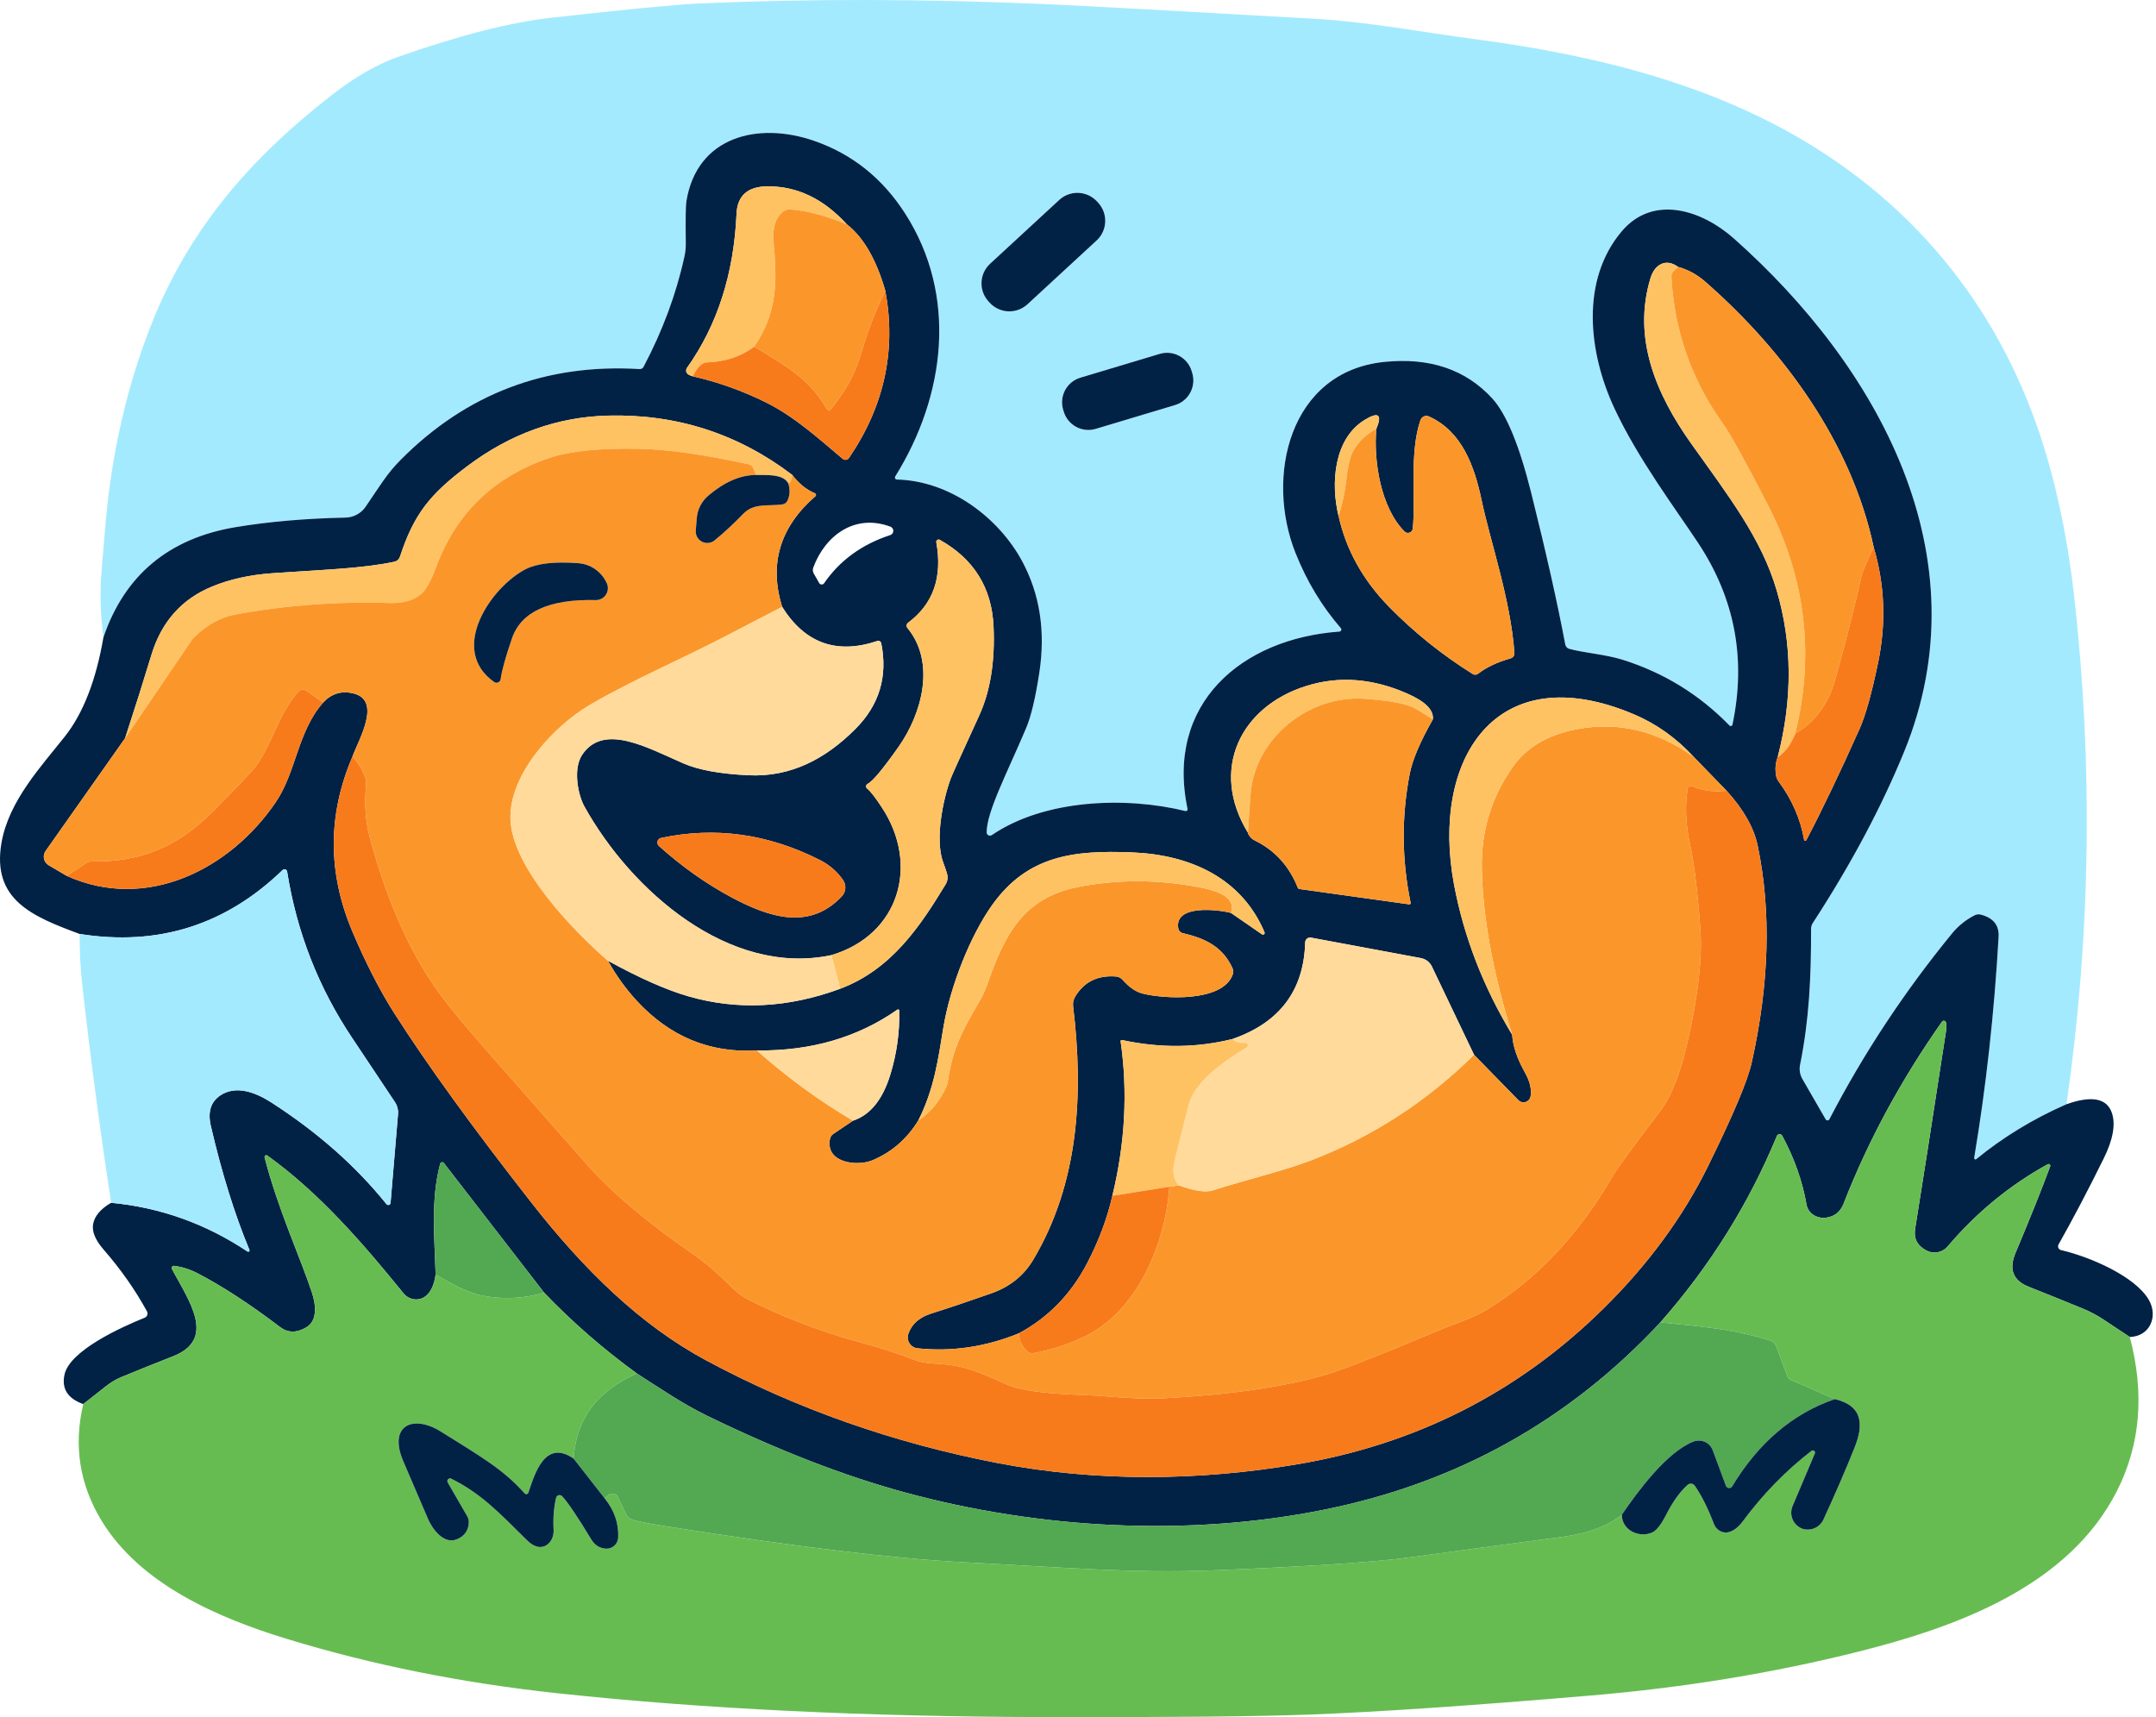
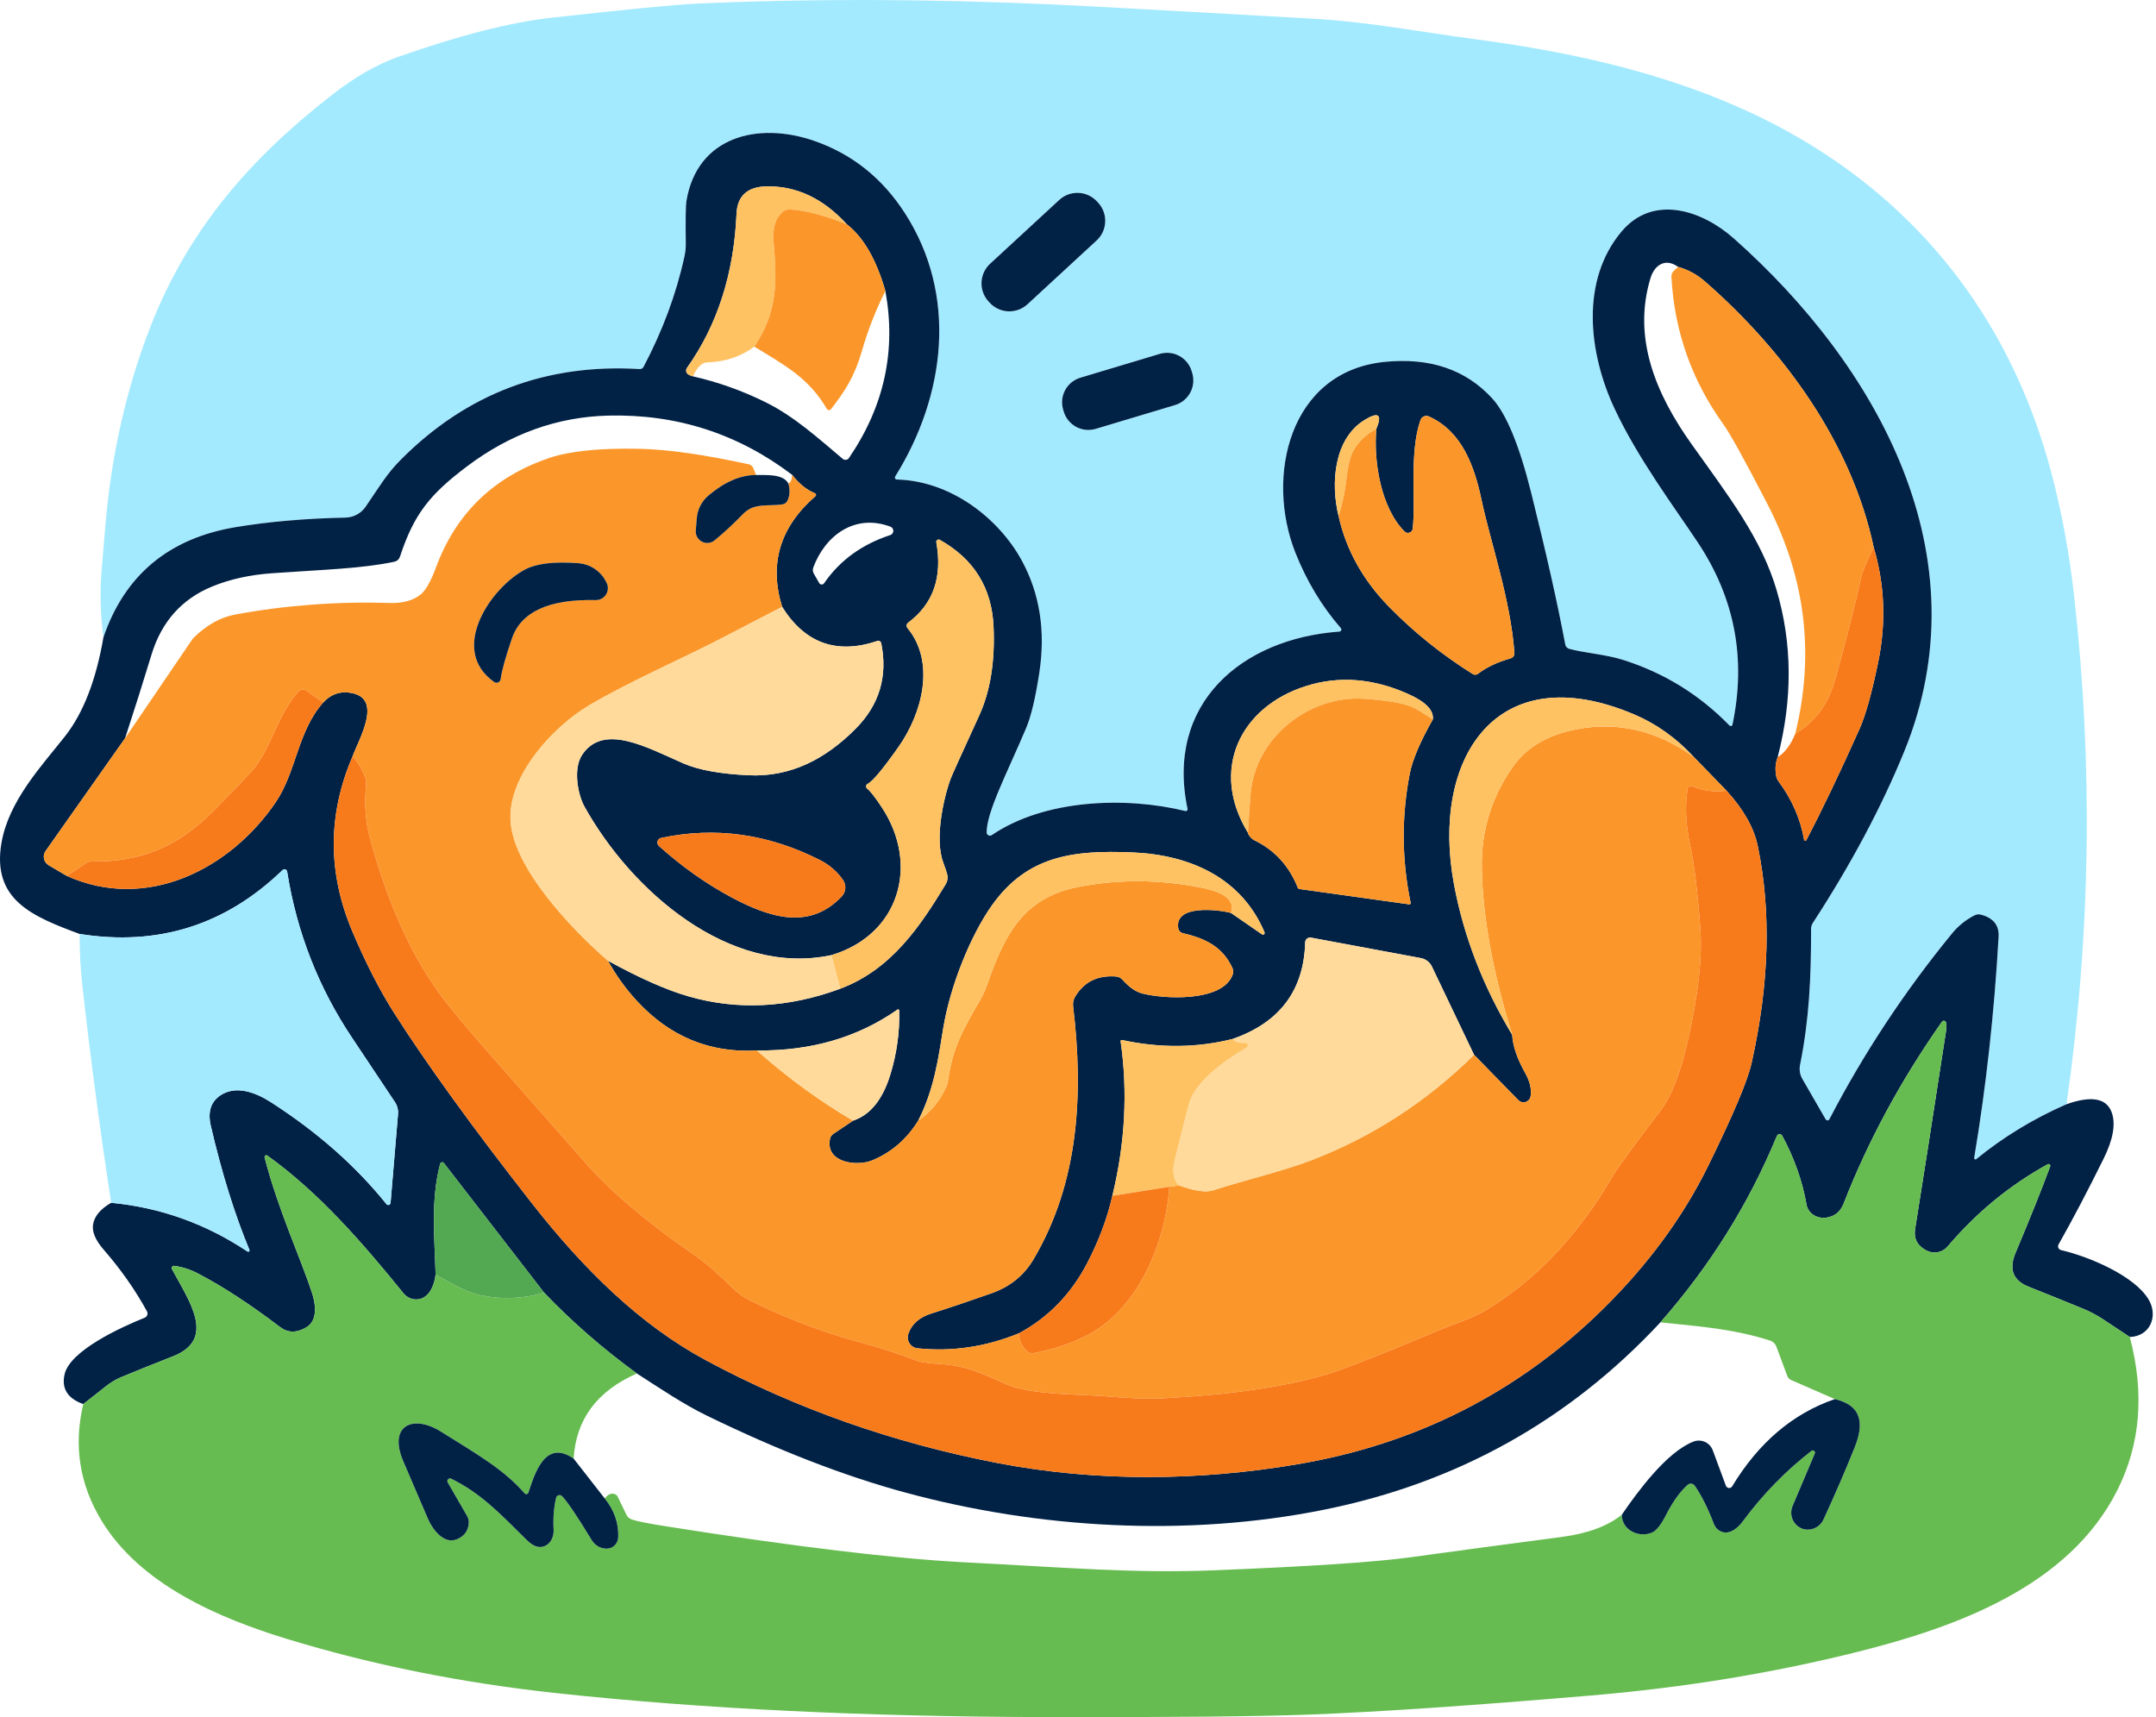
<svg xmlns="http://www.w3.org/2000/svg" width="339" height="270" viewBox="0 0 339 270" fill="none">
  <path d="M324.931 173.625C319.709 175.916 314.983 178.792 310.752 182.252C310.719 182.282 310.678 182.3 310.635 182.305C310.591 182.309 310.548 182.3 310.51 182.278C310.472 182.256 310.442 182.223 310.424 182.183C310.406 182.143 310.402 182.099 310.411 182.056C312.289 170.842 313.569 159.259 314.25 147.309C314.353 145.499 313.431 144.337 311.484 143.821C311.146 143.727 310.785 143.764 310.473 143.924C309.09 144.632 307.91 145.582 306.933 146.772C299.427 155.943 292.998 165.682 287.645 175.988C287.619 176.041 287.578 176.086 287.528 176.118C287.478 176.149 287.42 176.166 287.359 176.167C287.299 176.168 287.239 176.153 287.186 176.124C287.133 176.094 287.088 176.051 287.057 175.998L283.393 169.651C283.008 168.98 282.879 168.195 283.032 167.443C284.467 160.312 284.776 153.759 284.766 146.07C284.759 145.734 284.856 145.403 285.045 145.121C291.044 135.902 295.829 126.927 299.4 118.196C311.99 87.422 295.22 57.556 272.609 37.484C267.635 33.067 259.936 30.476 254.952 36.421C248.502 44.109 249.74 55.409 253.837 64.192C257.532 72.128 263.548 80.136 266.985 85.337C272.778 94.068 274.584 103.607 272.403 113.955C272.393 114.002 272.37 114.046 272.337 114.082C272.304 114.118 272.262 114.144 272.216 114.158C272.169 114.172 272.12 114.173 272.073 114.16C272.026 114.148 271.983 114.123 271.948 114.089C267.201 109.211 261.584 105.757 255.096 103.728C252.464 102.902 248.976 102.644 246.747 102.025C246.589 101.981 246.446 101.895 246.335 101.774C246.224 101.654 246.148 101.505 246.118 101.344C244.886 94.808 243.094 86.834 240.741 77.422C238.883 69.992 236.847 65.066 234.632 62.644C230.462 58.096 224.81 56.183 217.676 56.906C202.722 58.423 198.914 74.935 203.703 86.958C205.471 91.402 207.844 95.337 210.823 98.764C210.864 98.81 210.891 98.867 210.901 98.928C210.911 98.988 210.903 99.051 210.88 99.108C210.856 99.165 210.817 99.214 210.767 99.25C210.717 99.285 210.658 99.307 210.596 99.311C195.189 100.415 183.228 110.652 186.726 127.195C186.736 127.242 186.735 127.29 186.721 127.335C186.707 127.381 186.682 127.422 186.648 127.455C186.614 127.488 186.572 127.512 186.526 127.525C186.48 127.537 186.432 127.537 186.386 127.525C176.994 125.224 164.249 125.657 155.942 131.313C155.864 131.365 155.774 131.395 155.681 131.401C155.588 131.406 155.495 131.385 155.413 131.342C155.33 131.299 155.261 131.234 155.212 131.154C155.164 131.074 155.138 130.983 155.137 130.89C155.137 127.629 158.367 121.519 161.349 114.471C162.127 112.627 162.818 109.717 163.424 105.74C164.408 99.245 163.503 93.408 160.71 88.227C157.015 81.395 149.409 75.606 141.019 75.399C140.964 75.398 140.91 75.383 140.863 75.355C140.816 75.326 140.777 75.286 140.751 75.237C140.725 75.189 140.712 75.135 140.714 75.08C140.715 75.025 140.732 74.971 140.761 74.924C148.697 62.169 150.596 46.441 142.299 33.541C138.735 28.003 133.964 24.202 127.985 22.138C119.213 19.104 109.584 21.426 107.923 31.653C107.813 32.327 107.782 34.518 107.83 38.227C107.844 38.94 107.771 39.654 107.613 40.353C106.327 46.235 104.184 52.014 101.184 57.69C101.126 57.8 101.037 57.892 100.927 57.952C100.817 58.012 100.691 58.04 100.565 58.031C85.883 57.143 73.379 61.883 63.052 72.252C60.802 74.501 59.698 76.462 57.479 79.692C57.127 80.201 56.66 80.619 56.117 80.913C55.574 81.207 54.969 81.369 54.352 81.385C48.022 81.522 42.267 82.021 37.087 82.881C26.553 84.636 19.611 90.415 16.261 100.219C15.862 97.267 15.731 94.254 15.869 91.178C15.91 90.374 16.158 87.364 16.612 82.148C17.575 71.237 19.907 61.013 23.609 51.477C29.574 36.121 39.347 24.904 52.247 14.883C55.831 12.097 59.257 10.125 62.525 8.97C72.15 5.571 80.231 3.507 86.767 2.778C98.546 1.464 106.155 0.727 109.595 0.569C127.091 -0.229 145.704 -0.188 165.436 0.693C170.17 0.906 183.93 1.66 206.716 2.953C215.147 3.438 223.424 5.038 232.382 6.224C251.278 8.732 269.998 13.428 285.839 23.48C304.704 35.461 316.871 52.995 322.516 74.223C324.147 80.353 325.344 86.789 326.108 93.531C329.135 120.301 328.743 146.999 324.931 173.625ZM172.487 31.675C171.732 30.857 170.682 30.372 169.569 30.327C168.456 30.282 167.37 30.682 166.552 31.437L155.676 41.473C154.857 42.229 154.372 43.278 154.327 44.391C154.283 45.504 154.682 46.59 155.438 47.408L155.619 47.606C156.375 48.424 157.425 48.909 158.538 48.954C159.651 48.999 160.736 48.599 161.555 47.844L172.431 37.808C173.249 37.053 173.734 36.003 173.779 34.89C173.824 33.777 173.424 32.691 172.669 31.873L172.487 31.675ZM187.369 58.35C187.217 57.843 186.966 57.37 186.631 56.96C186.296 56.549 185.884 56.208 185.417 55.957C184.951 55.706 184.439 55.549 183.912 55.496C183.385 55.442 182.852 55.493 182.345 55.645L169.87 59.388C169.363 59.54 168.89 59.791 168.479 60.126C168.069 60.461 167.728 60.873 167.477 61.34C167.226 61.806 167.069 62.318 167.015 62.845C166.962 63.372 167.013 63.905 167.165 64.412L167.26 64.728C167.412 65.236 167.663 65.709 167.998 66.119C168.333 66.53 168.745 66.871 169.212 67.122C169.678 67.373 170.19 67.53 170.717 67.583C171.244 67.637 171.777 67.586 172.284 67.434L184.759 63.691C185.266 63.539 185.739 63.288 186.149 62.953C186.56 62.618 186.901 62.206 187.152 61.739C187.403 61.273 187.56 60.761 187.614 60.234C187.667 59.707 187.616 59.174 187.464 58.667L187.369 58.35Z" fill="#A4EAFE" />
  <path d="M324.931 173.625C328.901 172.228 331.278 172.685 332.063 174.997C332.675 176.807 332.241 179.204 330.762 182.19C328.292 187.192 325.932 191.685 323.683 195.668C323.635 195.751 323.608 195.843 323.602 195.938C323.597 196.034 323.614 196.129 323.652 196.216C323.69 196.303 323.749 196.38 323.822 196.441C323.895 196.502 323.982 196.545 324.075 196.566C328.492 197.588 335.644 200.611 337.852 204.357C339.359 206.906 338.12 210.116 334.88 210.23L330.773 207.505C329.736 206.819 328.634 206.235 327.481 205.761C324.777 204.646 321.949 203.504 318.997 202.335C316.521 201.358 315.826 199.579 316.913 196.999C319.176 191.626 320.993 187.092 322.362 183.398C322.382 183.346 322.385 183.29 322.372 183.236C322.358 183.183 322.329 183.134 322.287 183.098C322.245 183.062 322.193 183.04 322.138 183.034C322.083 183.029 322.028 183.04 321.98 183.067C316.022 186.342 310.776 190.649 306.242 195.988C305.842 196.462 305.292 196.784 304.684 196.9C304.075 197.017 303.445 196.92 302.898 196.628C301.474 195.878 300.883 194.75 301.123 193.243C302.169 186.776 303.782 176.449 305.963 162.262C306.067 161.574 306.07 161.072 305.974 160.756C305.955 160.691 305.918 160.634 305.867 160.59C305.817 160.547 305.755 160.518 305.689 160.508C305.622 160.499 305.555 160.508 305.494 160.535C305.433 160.563 305.381 160.607 305.344 160.663C298.884 169.854 293.731 179.383 289.885 189.249C289.383 190.549 288.461 191.289 287.119 191.468C286.407 191.559 285.691 191.399 285.12 191.021C284.549 190.642 284.168 190.074 284.054 189.435C283.407 185.726 282.131 182.108 280.225 178.578C280.184 178.501 280.121 178.438 280.045 178.395C279.969 178.352 279.882 178.332 279.794 178.336C279.707 178.34 279.623 178.369 279.551 178.419C279.479 178.47 279.423 178.539 279.389 178.619C274.973 189.297 268.867 199.067 261.072 207.928C246.706 223.353 229.083 233.171 208.202 237.381C186.675 241.726 163.3 240.364 142.392 234.698C132.746 232.084 122.323 228.045 111.122 222.583C107.49 220.818 103.713 218.269 100.142 215.967C94.817 212.094 89.956 207.859 85.56 203.264L69.791 182.871C69.753 182.823 69.703 182.787 69.646 182.765C69.589 182.744 69.527 182.739 69.467 182.751C69.407 182.762 69.352 182.79 69.307 182.832C69.262 182.873 69.23 182.926 69.213 182.985C67.696 188.671 68.336 194.657 68.491 200.426C68.284 202.008 67.761 203.136 66.922 203.81C66.416 204.211 65.765 204.387 65.112 204.3C64.459 204.213 63.855 203.87 63.434 203.346C57.19 195.658 50.317 187.639 42.03 181.695C41.983 181.664 41.928 181.648 41.873 181.649C41.817 181.65 41.763 181.668 41.717 181.701C41.671 181.733 41.636 181.778 41.617 181.83C41.597 181.883 41.594 181.94 41.607 181.994C43.702 190.147 47.273 197.856 49.037 203.212C49.615 204.956 50.038 207.608 48.16 208.712C46.633 209.614 45.257 209.597 44.032 208.661C39.299 205.063 34.982 202.249 31.081 200.219C29.884 199.6 28.655 199.208 27.396 199.043C27.333 199.034 27.268 199.043 27.21 199.068C27.151 199.093 27.1 199.134 27.063 199.186C27.026 199.238 27.003 199.3 26.999 199.363C26.994 199.427 27.006 199.491 27.035 199.548C29.729 204.574 34.094 210.57 27.18 213.274C24.476 214.333 21.789 215.414 19.12 216.514C18.257 216.877 17.448 217.353 16.715 217.928L13.093 220.777C10.644 219.903 9.66 218.358 10.142 216.143C10.957 212.355 19.089 208.671 22.753 207.195C22.845 207.158 22.929 207.1 22.998 207.027C23.067 206.954 23.12 206.867 23.153 206.772C23.186 206.676 23.199 206.574 23.191 206.473C23.182 206.372 23.152 206.273 23.103 206.184C21.259 202.813 18.986 199.576 16.282 196.473C14.982 194.973 14.435 193.642 14.641 192.479C14.875 191.199 15.821 190.081 17.479 189.125C25.212 189.861 32.36 192.417 38.924 196.793C38.96 196.815 39.003 196.824 39.045 196.821C39.087 196.818 39.128 196.801 39.161 196.774C39.193 196.747 39.217 196.711 39.228 196.67C39.239 196.629 39.238 196.585 39.223 196.545C36.891 190.938 34.865 184.43 33.145 177.02C32.642 174.846 33.141 173.253 34.641 172.242C37.108 170.591 40.193 171.767 42.608 173.315C49.894 178 55.948 183.343 60.771 189.342C60.817 189.398 60.878 189.439 60.946 189.459C61.015 189.48 61.088 189.48 61.157 189.459C61.226 189.438 61.287 189.397 61.332 189.341C61.377 189.285 61.405 189.217 61.411 189.146L62.588 175.142C62.641 174.5 62.474 173.856 62.113 173.315C57.992 167.13 55.763 163.786 55.425 163.284C50.087 155.324 46.66 146.576 45.147 137.04C45.135 136.964 45.102 136.892 45.052 136.833C45.002 136.774 44.936 136.73 44.863 136.706C44.789 136.681 44.711 136.677 44.635 136.694C44.56 136.712 44.49 136.749 44.435 136.803C35.484 145.465 24.847 148.815 12.525 146.855C5.126 144.109 -1.293 141.519 0.224 132.572C1.359 125.926 6.529 120.456 10.224 115.771C13.093 112.131 15.105 106.947 16.261 100.219C19.612 90.415 26.554 84.635 37.087 82.881C42.267 82.021 48.023 81.522 54.352 81.385C54.969 81.369 55.574 81.207 56.117 80.913C56.661 80.619 57.127 80.201 57.479 79.692C59.698 76.462 60.802 74.501 63.052 72.251C73.379 61.883 85.883 57.143 100.565 58.031C100.691 58.04 100.817 58.012 100.927 57.952C101.037 57.891 101.126 57.8 101.184 57.69C104.184 52.014 106.327 46.235 107.614 40.352C107.771 39.653 107.844 38.94 107.83 38.227C107.782 34.518 107.813 32.327 107.923 31.653C109.585 21.426 119.213 19.104 127.985 22.138C133.964 24.202 138.735 28.003 142.299 33.541C150.596 46.441 148.697 62.169 140.761 74.924C140.732 74.971 140.716 75.025 140.714 75.079C140.712 75.135 140.725 75.189 140.751 75.237C140.777 75.286 140.816 75.326 140.863 75.355C140.91 75.383 140.964 75.398 141.019 75.399C149.409 75.606 157.015 81.395 160.71 88.227C163.503 93.407 164.408 99.245 163.424 105.74C162.819 109.716 162.127 112.627 161.35 114.471C158.367 121.519 155.137 127.628 155.137 130.89C155.138 130.983 155.164 131.074 155.212 131.154C155.261 131.234 155.33 131.299 155.413 131.342C155.496 131.385 155.588 131.406 155.682 131.4C155.775 131.395 155.865 131.365 155.942 131.313C164.25 125.657 176.995 125.224 186.386 127.525C186.432 127.537 186.48 127.537 186.526 127.524C186.572 127.512 186.614 127.488 186.648 127.455C186.683 127.422 186.708 127.381 186.721 127.335C186.735 127.29 186.737 127.241 186.726 127.195C183.228 110.652 195.189 100.415 210.597 99.311C210.658 99.306 210.717 99.285 210.767 99.249C210.817 99.214 210.856 99.165 210.88 99.108C210.904 99.051 210.911 98.988 210.901 98.927C210.891 98.867 210.864 98.81 210.824 98.763C207.845 95.337 205.471 91.402 203.703 86.957C198.914 74.935 202.722 58.423 217.676 56.906C224.811 56.183 230.462 58.096 234.632 62.644C236.847 65.065 238.884 69.992 240.741 77.422C243.094 86.834 244.886 94.808 246.118 101.344C246.149 101.505 246.224 101.654 246.335 101.774C246.447 101.894 246.589 101.981 246.747 102.025C248.977 102.644 252.465 102.902 255.096 103.727C261.584 105.757 267.202 109.211 271.949 114.089C271.983 114.123 272.026 114.148 272.073 114.16C272.12 114.172 272.169 114.172 272.216 114.158C272.263 114.144 272.305 114.118 272.338 114.082C272.371 114.046 272.393 114.002 272.403 113.955C274.584 103.607 272.778 94.068 266.985 85.337C263.548 80.136 257.532 72.128 253.837 64.192C249.74 55.409 248.502 44.109 254.952 36.421C259.936 30.476 267.635 33.067 272.609 37.484C295.22 57.556 311.99 87.422 299.4 118.196C295.829 126.927 291.044 135.902 285.045 145.121C284.857 145.403 284.759 145.734 284.766 146.07C284.776 153.759 284.467 160.312 283.032 167.443C282.88 168.195 283.008 168.98 283.394 169.651L287.057 175.998C287.089 176.05 287.133 176.094 287.186 176.123C287.24 176.153 287.3 176.168 287.36 176.167C287.42 176.166 287.478 176.149 287.528 176.117C287.579 176.086 287.619 176.041 287.645 175.988C292.998 165.682 299.427 155.943 306.933 146.772C307.91 145.582 309.09 144.632 310.473 143.924C310.786 143.764 311.146 143.727 311.485 143.821C313.432 144.337 314.354 145.499 314.25 147.309C313.569 159.259 312.29 170.842 310.411 182.056C310.402 182.099 310.407 182.143 310.424 182.183C310.442 182.223 310.472 182.256 310.51 182.278C310.548 182.3 310.592 182.309 310.635 182.304C310.679 182.3 310.719 182.281 310.752 182.252C314.983 178.791 319.71 175.916 324.931 173.625ZM108.945 59.176C112.887 60.071 116.702 61.429 120.39 63.252C124.9 65.482 128.677 68.928 132.505 72.148C132.578 72.209 132.662 72.253 132.752 72.279C132.842 72.305 132.936 72.312 133.029 72.299C133.121 72.287 133.21 72.255 133.288 72.206C133.367 72.156 133.434 72.091 133.486 72.014C139.031 63.896 140.94 55.141 139.213 45.75C137.782 40.789 135.76 37.294 133.145 35.265C129.485 31.254 125.33 29.265 120.679 29.3C117.562 29.32 115.938 30.758 115.808 33.614C115.388 43.06 112.791 51.137 108.016 57.845C107.961 57.923 107.921 58.011 107.9 58.104C107.879 58.197 107.877 58.293 107.893 58.387C107.909 58.481 107.944 58.571 107.995 58.652C108.047 58.732 108.113 58.802 108.191 58.856C108.384 58.987 108.635 59.094 108.945 59.176ZM279.513 119.063C279.169 119.944 279.087 120.907 279.266 121.953C279.32 122.285 279.454 122.6 279.658 122.871C281.763 125.719 283.101 128.784 283.672 132.066C283.681 132.102 283.7 132.135 283.727 132.16C283.754 132.185 283.789 132.201 283.825 132.207C283.862 132.212 283.899 132.207 283.933 132.191C283.966 132.175 283.994 132.15 284.013 132.118C286.517 127.343 289.307 121.512 292.382 114.625C293.325 112.52 294.298 109.046 295.303 104.202C296.589 97.983 296.359 91.935 294.611 86.06C291.144 69.672 280.525 55.131 268.089 44.264C266.816 43.156 265.402 42.389 263.848 41.962C261.907 40.538 260.163 41.622 259.524 43.706C256.634 53.18 260.401 61.993 265.932 69.775C271.887 78.134 276.944 84.656 279.348 92.799C281.818 101.178 281.873 109.933 279.513 119.063ZM19.667 116.08L7.169 133.81C7.045 133.985 6.958 134.184 6.914 134.395C6.871 134.605 6.872 134.823 6.918 135.033C6.964 135.244 7.053 135.443 7.179 135.618C7.306 135.793 7.468 135.94 7.654 136.05L10.492 137.721C23 143.356 36.148 136.762 43.382 126.101C46.602 121.333 46.798 114.987 50.823 110.456C52.109 109.073 53.664 108.592 55.487 109.011C60.142 110.074 56.365 116.328 55.436 118.929C51.507 128.065 51.501 137.254 55.415 146.493C57.541 151.495 59.732 155.768 61.989 159.311C67.128 167.367 74.318 177.298 83.558 189.105C91.793 199.631 100.668 208.331 111.029 213.903C125.168 221.499 140.435 226.879 156.83 230.044C172.578 233.078 188.718 232.82 203.878 230.261C222.612 227.11 238.646 218.988 251.98 205.895C259.087 198.912 264.625 191.382 268.595 183.305C272.523 175.317 274.801 169.913 275.427 167.092C278.199 154.701 278.519 143.349 276.386 133.036C275.795 130.174 274.157 127.271 271.474 124.326L266.314 119.011C263.555 116.032 260.425 113.803 256.923 112.324C235.076 103.077 224.941 119.507 228.626 139.094C230.174 147.316 233.221 155.186 237.769 162.706C237.865 164.467 238.55 166.476 239.823 168.733C240.552 170.033 240.834 171.244 240.669 172.366C240.636 172.573 240.546 172.767 240.41 172.927C240.273 173.086 240.095 173.205 239.895 173.269C239.695 173.333 239.481 173.34 239.277 173.29C239.073 173.24 238.887 173.134 238.739 172.985L231.773 165.854L225.148 151.984C224.985 151.642 224.743 151.343 224.444 151.111C224.145 150.88 223.795 150.723 223.424 150.652L206.138 147.433C206.028 147.411 205.914 147.415 205.805 147.442C205.696 147.47 205.594 147.52 205.507 147.591C205.419 147.662 205.348 147.751 205.299 147.852C205.249 147.953 205.222 148.063 205.22 148.176C205.02 155.723 201.216 160.787 193.806 163.367C188.213 164.77 182.416 164.825 176.417 163.532C176.389 163.525 176.359 163.524 176.331 163.531C176.303 163.538 176.277 163.552 176.256 163.572C176.234 163.591 176.218 163.615 176.208 163.643C176.199 163.67 176.196 163.699 176.2 163.728C177.342 171.66 176.909 179.762 174.9 188.031C174.102 191.547 172.788 195.066 170.958 198.589C168.412 203.48 164.827 207.168 160.204 209.652C154.975 211.784 149.664 212.569 144.27 212.005C144.012 211.977 143.763 211.892 143.543 211.755C143.322 211.617 143.136 211.432 142.997 211.213C142.858 210.994 142.77 210.746 142.741 210.488C142.711 210.23 142.74 209.969 142.825 209.724C143.355 208.19 144.559 207.127 146.437 206.535C149.127 205.689 152.278 204.629 155.89 203.356C158.787 202.331 160.975 200.577 162.454 198.093C169.616 186.081 170.411 172.118 168.728 158.207C168.668 157.691 168.781 157.169 169.048 156.72C170.445 154.381 172.585 153.322 175.467 153.542C175.663 153.555 175.854 153.606 176.03 153.693C176.205 153.78 176.361 153.9 176.489 154.048C177.535 155.224 178.574 155.946 179.606 156.215C182.908 157.071 192.237 157.649 193.827 153.232C193.946 152.902 193.931 152.539 193.785 152.221C192.268 148.929 189.637 147.567 185.963 146.731C185.788 146.691 185.63 146.601 185.507 146.473C185.384 146.344 185.302 146.183 185.271 146.008C184.57 142.169 191.577 143.016 193.558 143.552L198.419 146.906C198.467 146.942 198.526 146.96 198.585 146.959C198.645 146.958 198.703 146.936 198.749 146.898C198.795 146.86 198.828 146.808 198.841 146.75C198.854 146.691 198.847 146.63 198.821 146.576C195.22 138.062 187.17 134.388 177.965 134.027C168.863 133.666 161.566 134.471 155.973 142.345C152.64 147.04 149.42 154.935 148.316 161.643C147.531 166.411 146.922 171.158 144.384 176.194C142.588 179.104 140.18 181.189 137.16 182.448C134.745 183.449 129.75 182.851 130.503 179.074C130.569 178.756 130.755 178.478 131.019 178.3L134.126 176.215C136.836 175.314 138.794 172.892 139.998 168.95C141.009 165.647 141.473 162.297 141.391 158.898C141.392 158.865 141.384 158.833 141.368 158.805C141.351 158.777 141.326 158.754 141.296 158.739C141.266 158.724 141.232 158.717 141.198 158.72C141.163 158.722 141.13 158.734 141.102 158.754C134.869 163.129 127.504 165.269 119.007 165.173C111.597 165.599 105.292 162.985 100.09 157.329C98.35 155.43 96.85 153.342 95.591 151.065C100.558 153.796 104.772 155.661 108.233 156.659C115.952 158.888 123.909 158.492 132.103 155.472C140.204 152.427 144.714 145.596 148.687 139.053C148.89 138.715 149 138.327 149.007 137.928C149.014 137.653 148.783 136.889 148.316 135.637C146.953 132.014 148.295 125.647 149.482 122.438C149.688 121.887 151.178 118.588 153.95 112.541C155.712 108.702 156.468 104.023 156.221 98.505C155.952 92.43 153.135 87.89 147.769 84.883C147.707 84.849 147.637 84.832 147.566 84.836C147.496 84.84 147.428 84.864 147.37 84.905C147.313 84.946 147.268 85.003 147.242 85.069C147.216 85.134 147.209 85.206 147.222 85.275C148.212 90.759 146.733 94.973 142.784 97.917C142.722 97.964 142.67 98.022 142.631 98.09C142.592 98.157 142.567 98.231 142.557 98.308C142.547 98.385 142.553 98.463 142.575 98.538C142.596 98.613 142.632 98.683 142.681 98.743C147.149 104.161 144.982 112.179 141.298 117.412C138.828 120.921 137.204 122.868 136.427 123.253C136.36 123.286 136.303 123.335 136.26 123.396C136.217 123.457 136.191 123.528 136.182 123.602C136.174 123.676 136.185 123.751 136.213 123.82C136.241 123.888 136.286 123.949 136.344 123.996C136.847 124.388 137.617 125.375 138.656 126.958C144.621 135.998 141.401 146.999 130.72 150.188C114.652 153.583 99.254 140.054 91.896 126.824C90.854 124.945 90.08 120.89 91.525 118.702C94.889 113.614 101.803 117.577 107.448 120.033C109.808 121.065 113.214 121.688 117.665 121.901C124.394 122.231 129.874 119.269 134.497 114.625C138.254 110.869 139.609 106.376 138.563 101.147C138.55 101.082 138.524 101.02 138.485 100.965C138.447 100.911 138.397 100.865 138.34 100.831C138.282 100.797 138.218 100.775 138.152 100.767C138.085 100.76 138.018 100.766 137.954 100.786C131.563 102.94 126.571 101.151 122.98 95.42C120.888 88.671 122.633 82.871 128.212 78.02C128.248 77.991 128.275 77.952 128.291 77.909C128.307 77.865 128.312 77.819 128.304 77.773C128.297 77.727 128.278 77.684 128.249 77.648C128.221 77.612 128.183 77.584 128.14 77.566C126.798 77.009 125.605 76.042 124.559 74.666C116.048 68.199 106.42 65.093 95.673 65.347C87.658 65.54 80.252 68.196 73.454 73.314C67.593 77.721 65.085 80.838 62.887 87.535C62.821 87.733 62.705 87.91 62.549 88.049C62.394 88.189 62.204 88.285 61.999 88.33C56.788 89.424 50.885 89.558 42.783 90.136C39.275 90.384 36.134 91.079 33.361 92.221C28.573 94.188 25.391 97.766 23.815 102.953C22.556 107.095 21.174 111.471 19.667 116.08ZM210.473 81.147C211.656 86.472 214.315 91.244 218.45 95.461C222.365 99.451 226.734 102.957 231.556 105.977C231.687 106.059 231.84 106.099 231.993 106.091C232.146 106.084 232.293 106.03 232.413 105.936C233.7 104.931 235.402 104.126 237.521 103.521C237.703 103.468 237.861 103.355 237.97 103.201C238.079 103.047 238.132 102.862 238.12 102.675C237.532 94.295 234.322 85.121 232.96 78.65C231.845 73.335 229.895 67.824 224.673 65.482C224.55 65.427 224.416 65.398 224.281 65.397C224.146 65.397 224.013 65.424 223.889 65.477C223.765 65.53 223.653 65.609 223.561 65.707C223.468 65.806 223.397 65.922 223.352 66.049C221.567 71.158 222.63 78.567 222.134 83.118C222.117 83.261 222.06 83.396 221.97 83.509C221.881 83.621 221.761 83.706 221.627 83.753C221.492 83.801 221.347 83.809 221.208 83.777C221.07 83.745 220.944 83.674 220.844 83.573C217.108 79.826 215.953 72.51 216.407 67.442C217.363 65.165 216.751 64.694 214.57 66.029C209.73 68.98 209.203 76.008 210.473 81.147ZM129.574 91.715C132.038 88.13 135.502 85.606 139.967 84.14C140.108 84.097 140.231 84.01 140.32 83.893C140.409 83.775 140.459 83.633 140.462 83.486C140.466 83.338 140.422 83.194 140.339 83.072C140.256 82.951 140.136 82.859 139.998 82.809C134.425 80.724 129.74 84.181 127.872 89.249C127.817 89.403 127.795 89.568 127.81 89.73C127.824 89.892 127.873 90.048 127.954 90.188L128.811 91.684C128.849 91.75 128.904 91.805 128.969 91.844C129.034 91.883 129.108 91.905 129.184 91.908C129.26 91.911 129.336 91.895 129.404 91.861C129.472 91.828 129.531 91.777 129.574 91.715ZM196.221 130.941C196.221 131.086 196.348 131.313 196.603 131.622C196.786 131.84 197.011 132.016 197.263 132.138C200.442 133.686 202.712 136.18 204.074 139.62C204.093 139.664 204.123 139.702 204.161 139.731C204.199 139.76 204.244 139.779 204.291 139.785L221.577 142.2C221.61 142.204 221.643 142.2 221.674 142.189C221.705 142.178 221.733 142.16 221.755 142.137C221.777 142.114 221.793 142.086 221.802 142.056C221.81 142.025 221.811 141.994 221.804 141.963C220.401 135.193 220.352 128.43 221.66 121.674C222.079 119.5 223.29 116.648 225.292 113.119C225.464 111.674 224.154 110.332 221.36 109.094C215.863 106.651 210.535 106.242 205.375 107.866C195.013 111.117 190.163 121.044 196.221 130.941ZM103.95 131.756C103.816 131.783 103.692 131.847 103.592 131.94C103.492 132.034 103.421 132.153 103.385 132.285C103.35 132.417 103.352 132.557 103.392 132.688C103.431 132.818 103.507 132.936 103.609 133.026C107.256 136.294 111.064 138.987 115.034 141.106C120.988 144.275 127.273 146.318 132.351 140.952C132.677 140.609 132.874 140.163 132.91 139.691C132.946 139.219 132.817 138.749 132.547 138.361C131.625 137.033 130.417 135.991 128.924 135.234C120.785 131.106 112.461 129.947 103.95 131.756Z" fill="#012145" />
  <path d="M133.145 35.265C129.616 33.848 126.633 33.07 124.198 32.933C123.775 32.913 123.364 33.057 123.052 33.335C121.917 34.333 121.442 35.881 121.628 37.979C122.165 44.058 122.351 48.959 118.604 54.501C116.52 56.07 114.029 56.899 111.133 56.989C110.362 57.016 109.633 57.745 108.945 59.176C108.635 59.094 108.384 58.987 108.192 58.856C108.113 58.802 108.047 58.732 107.995 58.652C107.944 58.571 107.909 58.481 107.893 58.387C107.877 58.293 107.879 58.197 107.9 58.104C107.921 58.011 107.961 57.923 108.016 57.845C112.791 51.137 115.388 43.06 115.808 33.614C115.938 30.759 117.562 29.321 120.679 29.3C125.33 29.266 129.485 31.254 133.145 35.265Z" fill="#FEC263" />
  <path d="M172.669 31.873C173.425 32.691 173.824 33.777 173.779 34.89C173.734 36.003 173.249 37.053 172.431 37.808L161.555 47.844C160.736 48.599 159.651 48.999 158.538 48.954C157.425 48.909 156.375 48.424 155.62 47.606L155.438 47.408C154.682 46.59 154.283 45.505 154.328 44.391C154.372 43.278 154.857 42.229 155.676 41.473L166.552 31.437C167.371 30.682 168.456 30.282 169.569 30.327C170.682 30.372 171.732 30.857 172.487 31.675L172.669 31.873Z" fill="#012145" />
  <path d="M133.145 35.265C135.76 37.294 137.782 40.789 139.213 45.75C137.7 48.756 136.472 51.894 135.529 55.162C134.384 59.125 132.939 61.416 130.658 64.336C130.619 64.387 130.568 64.428 130.509 64.455C130.451 64.481 130.386 64.493 130.322 64.489C130.258 64.485 130.196 64.465 130.141 64.431C130.086 64.397 130.04 64.35 130.008 64.295C127.149 59.403 123.362 57.411 118.604 54.501C122.351 48.959 122.165 44.057 121.628 37.979C121.442 35.881 121.917 34.333 123.052 33.335C123.364 33.057 123.775 32.913 124.198 32.932C126.633 33.07 129.616 33.847 133.145 35.265Z" fill="#FB972A" />
-   <path d="M263.847 41.963L263.156 42.623C263.036 42.739 262.943 42.88 262.883 43.035C262.822 43.19 262.796 43.355 262.805 43.521C263.266 52.052 265.987 59.782 270.968 66.71C272.041 68.196 274.363 72.4 277.934 79.321C283.899 90.872 285.347 102.885 282.279 115.358C281.605 117.071 280.683 118.306 279.513 119.063C281.873 109.933 281.818 101.179 279.348 92.799C276.943 84.656 271.887 78.134 265.932 69.775C260.401 61.994 256.634 53.18 259.523 43.707C260.163 41.622 261.907 40.538 263.847 41.963Z" fill="#FEC263" />
  <path d="M294.611 86.06C293.49 88.371 292.853 89.864 292.702 90.538C291.718 94.976 290.349 100.377 288.595 106.741C287.521 110.635 285.416 113.507 282.279 115.358C285.347 102.885 283.899 90.872 277.934 79.321C274.363 72.399 272.041 68.196 270.968 66.71C265.987 59.782 263.266 52.052 262.805 43.521C262.796 43.355 262.822 43.189 262.883 43.035C262.943 42.88 263.036 42.739 263.156 42.623L263.847 41.962C265.402 42.389 266.816 43.156 268.089 44.264C280.524 55.131 291.144 69.671 294.611 86.06Z" fill="#FB972A" />
-   <path d="M108.945 59.176C109.633 57.745 110.362 57.016 111.133 56.988C114.029 56.899 116.52 56.07 118.604 54.501C123.362 57.412 127.149 59.403 130.008 64.295C130.04 64.351 130.086 64.397 130.141 64.431C130.195 64.465 130.258 64.485 130.322 64.489C130.386 64.493 130.45 64.481 130.509 64.455C130.568 64.428 130.619 64.387 130.658 64.336C132.939 61.416 134.384 59.125 135.529 55.162C136.472 51.894 137.7 48.757 139.213 45.75C140.94 55.141 139.031 63.896 133.486 72.014C133.434 72.091 133.367 72.156 133.288 72.206C133.21 72.255 133.121 72.287 133.029 72.299C132.936 72.312 132.842 72.305 132.752 72.279C132.662 72.253 132.578 72.209 132.505 72.148C128.677 68.929 124.899 65.482 120.39 63.253C116.702 61.429 112.887 60.071 108.945 59.176Z" fill="#F87B1B" />
  <path d="M187.464 58.667C187.617 59.174 187.668 59.707 187.614 60.234C187.56 60.761 187.404 61.273 187.152 61.739C186.901 62.206 186.561 62.618 186.15 62.953C185.739 63.288 185.267 63.539 184.759 63.691L172.285 67.434C171.777 67.586 171.245 67.637 170.717 67.583C170.19 67.53 169.679 67.373 169.212 67.122C168.746 66.871 168.333 66.53 167.998 66.119C167.663 65.709 167.412 65.236 167.26 64.728L167.165 64.412C167.013 63.904 166.962 63.372 167.016 62.845C167.069 62.318 167.226 61.806 167.477 61.34C167.729 60.873 168.069 60.46 168.48 60.126C168.891 59.791 169.363 59.54 169.871 59.388L182.345 55.645C182.853 55.493 183.385 55.442 183.912 55.495C184.44 55.549 184.951 55.706 185.418 55.957C185.884 56.208 186.297 56.549 186.632 56.96C186.967 57.37 187.217 57.843 187.37 58.35L187.464 58.667Z" fill="#012145" />
-   <path d="M124.559 74.666C124.525 75.403 124.325 75.86 123.961 76.039C123.156 74.46 120.411 74.728 118.893 74.687L118.419 73.562C118.362 73.422 118.27 73.298 118.151 73.201C118.032 73.103 117.89 73.036 117.738 73.005C110.693 71.471 104.965 70.659 100.555 70.569C94.308 70.439 89.574 70.92 86.355 72.014C77.645 74.973 71.718 80.69 68.573 89.166C67.734 91.423 66.922 92.861 66.138 93.48C64.941 94.429 63.338 94.873 61.329 94.811C53.038 94.556 44.923 95.162 36.984 96.627C34.686 97.047 32.505 98.265 30.441 100.281C30.373 100.342 30.314 100.412 30.266 100.487L19.667 116.08C21.174 111.471 22.557 107.095 23.816 102.953C25.391 97.766 28.573 94.188 33.362 92.221C36.134 91.079 39.275 90.384 42.784 90.136C50.885 89.558 56.788 89.424 61.999 88.33C62.204 88.285 62.394 88.189 62.55 88.049C62.705 87.91 62.822 87.733 62.887 87.535C65.085 80.838 67.593 77.721 73.455 73.314C80.252 68.196 87.658 65.54 95.674 65.347C106.42 65.093 116.049 68.199 124.559 74.666Z" fill="#FEC263" />
  <path d="M216.407 67.443C214.873 68.234 213.679 69.359 212.826 70.817C212.323 71.677 211.938 73.266 211.67 75.585C211.457 77.45 211.058 79.304 210.473 81.147C209.203 76.008 209.73 68.98 214.57 66.029C216.751 64.694 217.363 65.165 216.407 67.443Z" fill="#FEC263" />
  <path d="M210.473 81.147C211.057 79.303 211.456 77.449 211.67 75.585C211.938 73.266 212.323 71.677 212.826 70.817C213.679 69.358 214.872 68.234 216.407 67.442C215.953 72.51 217.108 79.826 220.844 83.573C220.944 83.674 221.07 83.745 221.208 83.777C221.347 83.809 221.492 83.801 221.627 83.753C221.761 83.706 221.881 83.621 221.97 83.509C222.06 83.396 222.117 83.261 222.134 83.118C222.63 78.567 221.567 71.158 223.352 66.049C223.397 65.922 223.468 65.806 223.561 65.707C223.653 65.609 223.765 65.53 223.889 65.477C224.013 65.424 224.146 65.397 224.281 65.397C224.416 65.398 224.55 65.427 224.673 65.482C229.895 67.824 231.845 73.335 232.96 78.65C234.322 85.121 237.532 94.295 238.12 102.675C238.132 102.862 238.079 103.047 237.97 103.201C237.861 103.355 237.703 103.467 237.521 103.521C235.402 104.126 233.699 104.931 232.413 105.936C232.293 106.03 232.146 106.084 231.993 106.091C231.84 106.099 231.687 106.059 231.556 105.977C226.733 102.957 222.365 99.451 218.45 95.461C214.315 91.244 211.656 86.472 210.473 81.147Z" fill="#FB972A" />
  <path d="M118.893 74.687C116.437 74.687 113.936 75.764 111.391 77.917C110.867 78.359 110.436 78.899 110.123 79.507C109.809 80.114 109.619 80.777 109.564 81.457L109.399 83.418C109.371 83.773 109.448 84.128 109.62 84.44C109.792 84.751 110.053 85.006 110.368 85.171C110.684 85.335 111.041 85.404 111.395 85.368C111.749 85.331 112.085 85.192 112.361 84.966C113.792 83.796 115.309 82.389 116.912 80.745C118.584 79.042 120.802 79.63 123.021 79.31C123.195 79.285 123.36 79.218 123.501 79.113C123.642 79.008 123.753 78.871 123.826 78.712C124.198 77.914 124.242 77.023 123.96 76.039C124.325 75.86 124.524 75.403 124.559 74.666C125.605 76.042 126.798 77.009 128.14 77.566C128.183 77.584 128.22 77.612 128.249 77.648C128.278 77.684 128.297 77.727 128.304 77.773C128.312 77.819 128.307 77.865 128.291 77.909C128.275 77.952 128.248 77.991 128.212 78.02C122.632 82.871 120.888 88.671 122.98 95.42C119.98 96.968 116.998 98.516 114.032 100.064C107.149 103.645 99.358 106.978 92.732 110.848C87.097 114.151 80.028 121.756 80.266 128.815C80.513 136.514 90.441 146.617 95.591 151.065C96.85 153.342 98.35 155.43 100.09 157.329C105.291 162.985 111.597 165.599 119.007 165.173C123.74 169.376 128.78 173.057 134.125 176.215L131.019 178.3C130.754 178.478 130.569 178.756 130.503 179.074C129.75 182.851 134.745 183.449 137.16 182.448C140.18 181.189 142.588 179.104 144.384 176.194C146.296 174.915 147.762 173.143 148.78 170.879C148.91 170.585 149 170.273 149.048 169.951C149.781 164.739 151.391 161.942 154.095 157.257C154.534 156.495 154.904 155.69 155.199 154.853C157.913 147.082 160.823 141.148 169.554 139.455C175.822 138.237 182.23 138.268 188.78 139.548C192.66 140.298 194.253 141.633 193.558 143.552C191.577 143.016 184.569 142.169 185.271 146.008C185.302 146.183 185.384 146.344 185.507 146.473C185.63 146.601 185.788 146.691 185.963 146.731C189.637 147.567 192.268 148.929 193.785 152.221C193.931 152.539 193.946 152.902 193.826 153.232C192.237 157.649 182.908 157.071 179.606 156.215C178.574 155.946 177.535 155.224 176.489 154.048C176.361 153.9 176.205 153.78 176.029 153.693C175.854 153.606 175.663 153.555 175.467 153.542C172.585 153.322 170.445 154.381 169.048 156.72C168.781 157.169 168.668 157.691 168.728 158.207C170.41 172.118 169.616 186.081 162.454 198.093C160.975 200.577 158.787 202.331 155.89 203.356C152.278 204.629 149.127 205.689 146.437 206.535C144.559 207.127 143.355 208.19 142.825 209.724C142.74 209.969 142.711 210.23 142.741 210.488C142.77 210.746 142.858 210.994 142.997 211.213C143.136 211.432 143.322 211.617 143.543 211.755C143.763 211.892 144.012 211.977 144.27 212.005C149.664 212.569 154.975 211.784 160.204 209.652C160.252 210.78 160.679 211.719 161.484 212.469C161.615 212.594 161.775 212.686 161.948 212.738C162.122 212.79 162.306 212.8 162.485 212.768C165.209 212.287 167.851 211.44 170.41 210.23C178.852 206.215 183.238 195.596 183.868 186.607L185.385 186.39C187.813 187.264 189.578 187.526 190.679 187.175C195.777 185.534 201.752 184.13 206.097 182.469C215.736 178.774 224.294 173.236 231.773 165.854L238.739 172.985C238.886 173.134 239.073 173.24 239.277 173.29C239.48 173.341 239.694 173.333 239.894 173.269C240.094 173.205 240.273 173.086 240.409 172.927C240.546 172.767 240.636 172.573 240.669 172.366C240.834 171.244 240.552 170.033 239.823 168.733C238.55 166.476 237.865 164.467 237.769 162.706C234.714 152.868 233.121 144.123 232.991 136.473C232.888 130.611 234.522 125.3 237.893 120.539C240.019 117.525 243.297 115.578 247.728 114.698C254.305 113.397 260.5 114.835 266.314 119.011L271.474 124.326C269.644 124.588 267.834 124.35 266.046 123.614C265.977 123.585 265.903 123.573 265.829 123.577C265.755 123.582 265.682 123.603 265.617 123.64C265.551 123.676 265.495 123.727 265.451 123.789C265.408 123.851 265.378 123.921 265.365 123.996C264.917 126.658 265.041 129.593 265.736 132.799C266.397 135.826 266.937 140.246 267.356 146.06C267.68 150.642 267.012 156.555 265.354 163.8C264.212 168.795 262.778 172.424 261.051 174.688C256.778 180.288 254.277 183.714 253.548 184.966C248.168 194.206 241.563 201.2 233.734 205.947C231.432 207.34 228.945 208.031 226.5 209.063C217.081 213.026 211.04 215.396 208.378 216.174C201.849 218.086 193.335 219.318 182.836 219.868C180.669 219.985 177.717 219.882 173.981 219.559C169.874 219.198 162.031 219.373 158.192 217.639C153.95 215.72 151.556 214.698 147.789 214.471C146.007 214.361 144.831 214.199 144.26 213.986C141.205 212.823 138.068 211.812 134.848 210.952C128.511 209.259 122.041 206.566 117.799 204.409C116.903 203.958 116.079 203.373 115.353 202.675C113.124 200.549 111.628 199.022 108.955 197.175C101.662 192.139 96.034 187.367 92.072 182.861C87.909 178.134 82.656 172.166 76.313 164.956C72.426 160.539 69.712 157.188 68.171 154.904C63.444 147.928 60.266 139.589 58.098 131.498C57.458 129.104 57.283 126.373 57.572 123.304C57.606 122.965 57.563 122.619 57.448 122.293C56.967 120.993 56.296 119.871 55.436 118.929C56.364 116.328 60.142 110.074 55.487 109.011C53.664 108.592 52.109 109.073 50.823 110.456L48.191 108.609C47.994 108.473 47.754 108.414 47.514 108.442C47.275 108.471 47.054 108.585 46.891 108.764C43.547 112.551 42.567 117.825 39.749 121.055C38.834 122.114 36.722 124.312 33.413 127.649C27.871 133.243 21.886 135.575 14.455 135.451C14.132 135.444 13.812 135.538 13.537 135.719L10.492 137.721L7.654 136.05C7.468 135.94 7.306 135.793 7.179 135.618C7.053 135.443 6.964 135.244 6.918 135.033C6.872 134.823 6.871 134.605 6.914 134.395C6.958 134.184 7.044 133.985 7.169 133.81L19.667 116.08L30.265 100.487C30.313 100.412 30.372 100.342 30.441 100.281C32.505 98.265 34.686 97.047 36.984 96.627C44.923 95.162 53.038 94.556 61.328 94.811C63.337 94.873 64.94 94.429 66.138 93.48C66.922 92.861 67.734 91.423 68.573 89.166C71.717 80.69 77.644 74.973 86.354 72.014C89.574 70.92 94.308 70.439 100.555 70.569C104.965 70.659 110.692 71.471 117.737 73.005C117.89 73.036 118.032 73.103 118.15 73.201C118.269 73.298 118.361 73.422 118.418 73.562L118.893 74.687ZM78.718 106.792C78.89 105.485 79.481 103.352 80.493 100.394C81.924 96.197 86.313 94.185 93.661 94.357C93.986 94.364 94.308 94.287 94.594 94.132C94.88 93.978 95.122 93.752 95.294 93.476C95.467 93.201 95.565 92.885 95.579 92.56C95.593 92.235 95.522 91.912 95.374 91.622L95.271 91.426C94.855 90.619 94.239 89.931 93.482 89.429C92.725 88.927 91.852 88.627 90.947 88.557C87.218 88.275 84.462 88.585 82.68 89.486C77.283 92.221 70.42 102.118 77.696 107.236C77.787 107.301 77.894 107.342 78.005 107.353C78.117 107.365 78.229 107.348 78.332 107.303C78.435 107.258 78.524 107.188 78.592 107.098C78.659 107.009 78.703 106.904 78.718 106.792Z" fill="#FB972A" />
  <path d="M118.893 74.687C120.41 74.728 123.155 74.46 123.96 76.039C124.242 77.023 124.198 77.914 123.826 78.712C123.753 78.87 123.641 79.008 123.501 79.113C123.36 79.218 123.195 79.285 123.021 79.31C120.802 79.63 118.583 79.042 116.912 80.745C115.309 82.389 113.792 83.796 112.361 84.966C112.085 85.191 111.749 85.331 111.395 85.368C111.041 85.404 110.684 85.335 110.368 85.171C110.052 85.005 109.792 84.751 109.62 84.44C109.448 84.128 109.371 83.773 109.399 83.418L109.564 81.457C109.619 80.777 109.809 80.114 110.123 79.507C110.436 78.899 110.867 78.359 111.39 77.917C113.936 75.764 116.437 74.687 118.893 74.687Z" fill="#012145" />
  <path d="M132.103 155.472L130.72 150.188C141.401 146.999 144.621 135.998 138.656 126.958C137.617 125.375 136.846 124.388 136.344 123.996C136.286 123.949 136.241 123.888 136.213 123.819C136.184 123.751 136.174 123.676 136.182 123.602C136.19 123.528 136.217 123.457 136.26 123.396C136.302 123.335 136.36 123.286 136.427 123.253C137.204 122.867 138.828 120.92 141.298 117.412C144.982 112.179 147.149 104.161 142.681 98.743C142.632 98.682 142.596 98.613 142.574 98.538C142.553 98.463 142.547 98.385 142.557 98.308C142.566 98.231 142.591 98.157 142.63 98.09C142.669 98.022 142.722 97.964 142.784 97.917C146.733 94.972 148.212 90.759 147.221 85.275C147.208 85.206 147.216 85.134 147.242 85.069C147.268 85.003 147.313 84.946 147.37 84.905C147.427 84.864 147.495 84.84 147.566 84.836C147.637 84.832 147.707 84.849 147.768 84.883C153.135 87.89 155.952 92.43 156.22 98.505C156.468 104.023 155.711 108.702 153.95 112.541C151.177 118.588 149.688 121.887 149.481 122.437C148.295 125.647 146.953 132.014 148.315 135.637C148.783 136.889 149.014 137.652 149.007 137.928C149 138.327 148.889 138.715 148.687 139.053C144.714 145.595 140.204 152.427 132.103 155.472Z" fill="#FEC263" />
  <path d="M279.513 119.063C280.683 118.306 281.605 117.071 282.279 115.358C285.416 113.507 287.522 110.635 288.595 106.741C290.349 100.377 291.718 94.976 292.702 90.538C292.854 89.864 293.49 88.371 294.611 86.06C296.359 91.935 296.589 97.983 295.303 104.202C294.298 109.046 293.325 112.52 292.382 114.625C289.307 121.512 286.517 127.343 284.013 132.118C283.994 132.149 283.966 132.175 283.933 132.191C283.899 132.207 283.862 132.212 283.825 132.207C283.789 132.201 283.754 132.185 283.727 132.16C283.7 132.135 283.681 132.102 283.672 132.066C283.101 128.784 281.763 125.719 279.658 122.871C279.454 122.6 279.32 122.285 279.266 121.952C279.087 120.907 279.169 119.943 279.513 119.063Z" fill="#F87B1B" />
  <path d="M78.718 106.792C78.703 106.904 78.66 107.009 78.592 107.098C78.525 107.188 78.435 107.258 78.332 107.303C78.23 107.348 78.117 107.365 78.005 107.353C77.894 107.342 77.787 107.301 77.696 107.236C70.421 102.117 77.283 92.221 82.681 89.486C84.463 88.585 87.218 88.275 90.947 88.557C91.853 88.627 92.725 88.927 93.482 89.429C94.239 89.931 94.855 90.619 95.271 91.426L95.374 91.622C95.523 91.912 95.593 92.235 95.579 92.56C95.565 92.885 95.467 93.201 95.295 93.476C95.122 93.752 94.881 93.978 94.594 94.132C94.308 94.287 93.986 94.364 93.661 94.357C86.313 94.185 81.924 96.197 80.493 100.394C79.481 103.352 78.89 105.485 78.718 106.792Z" fill="#012145" />
  <path d="M122.98 95.42C126.571 101.151 131.563 102.94 137.954 100.786C138.018 100.766 138.085 100.76 138.152 100.767C138.218 100.775 138.282 100.797 138.339 100.831C138.397 100.865 138.447 100.911 138.485 100.965C138.524 101.02 138.55 101.082 138.563 101.147C139.609 106.376 138.253 110.869 134.497 114.625C129.874 119.269 124.394 122.231 117.665 121.901C113.214 121.688 109.808 121.065 107.448 120.033C101.803 117.577 94.889 113.614 91.525 118.702C90.08 120.89 90.854 124.945 91.896 126.824C99.254 140.054 114.652 153.583 130.72 150.188L132.103 155.472C123.909 158.492 115.952 158.888 108.233 156.659C104.772 155.661 100.558 153.797 95.591 151.065C90.441 146.617 80.513 136.514 80.266 128.815C80.028 121.756 87.097 114.151 92.732 110.848C99.358 106.978 107.149 103.645 114.033 100.064C116.998 98.516 119.98 96.968 122.98 95.42Z" fill="#FFDA9B" />
  <path d="M225.292 113.119C223.593 112.004 222.454 111.33 221.876 111.096C220.507 110.539 218.079 110.133 214.59 109.878C205.808 109.249 197.315 116.039 196.634 124.883C196.489 126.748 196.352 128.767 196.221 130.941C190.163 121.044 195.013 111.117 205.375 107.866C210.535 106.242 215.863 106.652 221.36 109.094C224.154 110.332 225.464 111.674 225.292 113.119Z" fill="#FEC263" />
  <path d="M50.823 110.456C46.798 114.987 46.602 121.333 43.382 126.101C36.148 136.762 23 143.356 10.492 137.722L13.537 135.719C13.812 135.538 14.132 135.444 14.455 135.451C21.885 135.575 27.871 133.243 33.413 127.649C36.722 124.312 38.834 122.114 39.749 121.055C42.567 117.825 43.547 112.551 46.891 108.764C47.054 108.585 47.275 108.471 47.514 108.442C47.753 108.414 47.994 108.473 48.191 108.609L50.823 110.456Z" fill="#F87B1B" />
  <path d="M266.314 119.011C260.5 114.835 254.305 113.397 247.728 114.698C243.297 115.578 240.019 117.525 237.893 120.539C234.522 125.3 232.888 130.611 232.991 136.473C233.122 144.123 234.714 152.868 237.769 162.706C233.221 155.186 230.174 147.316 228.626 139.094C224.941 119.507 235.076 103.077 256.923 112.324C260.425 113.803 263.555 116.032 266.314 119.011Z" fill="#FEC263" />
  <path d="M225.293 113.119C223.29 116.648 222.08 119.5 221.66 121.674C220.353 128.43 220.401 135.193 221.804 141.963C221.811 141.994 221.811 142.025 221.802 142.056C221.794 142.086 221.778 142.114 221.755 142.137C221.733 142.16 221.705 142.178 221.674 142.189C221.643 142.2 221.61 142.204 221.577 142.2L204.291 139.785C204.244 139.779 204.199 139.76 204.161 139.731C204.124 139.702 204.094 139.664 204.075 139.62C202.712 136.18 200.442 133.686 197.264 132.138C197.012 132.016 196.787 131.84 196.603 131.622C196.348 131.313 196.221 131.086 196.221 130.941C196.352 128.767 196.49 126.748 196.634 124.883C197.315 116.039 205.808 109.249 214.591 109.878C218.079 110.133 220.508 110.539 221.877 111.096C222.455 111.33 223.593 112.004 225.293 113.119Z" fill="#FB972A" />
  <path d="M271.474 124.326C274.157 127.271 275.795 130.174 276.386 133.036C278.519 143.349 278.199 154.701 275.427 167.092C274.801 169.913 272.523 175.317 268.595 183.305C264.625 191.382 259.087 198.912 251.98 205.895C238.646 218.988 222.612 227.11 203.878 230.261C188.718 232.82 172.578 233.078 156.83 230.044C140.435 226.879 125.168 221.499 111.03 213.904C100.668 208.331 91.793 199.631 83.558 189.105C74.318 177.299 67.128 167.367 61.989 159.311C59.732 155.768 57.541 151.495 55.415 146.493C51.501 137.254 51.507 128.065 55.436 118.929C56.296 119.871 56.967 120.993 57.448 122.293C57.564 122.619 57.606 122.965 57.572 123.305C57.283 126.373 57.459 129.104 58.098 131.499C60.266 139.589 63.444 147.928 68.171 154.904C69.712 157.188 72.426 160.539 76.313 164.956C82.656 172.166 87.909 178.135 92.072 182.861C96.035 187.367 101.662 192.139 108.955 197.175C111.628 199.022 113.125 200.549 115.354 202.675C116.079 203.373 116.903 203.958 117.799 204.409C122.041 206.566 128.512 209.26 134.848 210.952C138.068 211.812 141.205 212.823 144.26 213.986C144.831 214.199 146.007 214.361 147.789 214.471C151.556 214.698 153.95 215.72 158.192 217.639C162.031 219.373 169.874 219.198 173.981 219.559C177.717 219.882 180.669 219.985 182.836 219.868C193.335 219.318 201.849 218.087 208.378 216.174C211.04 215.396 217.081 213.026 226.5 209.063C228.946 208.031 231.433 207.34 233.734 205.947C241.563 201.2 248.168 194.206 253.548 184.966C254.278 183.714 256.778 180.288 261.051 174.688C262.778 172.424 264.212 168.795 265.354 163.8C267.012 156.555 267.68 150.642 267.356 146.06C266.937 140.246 266.397 135.826 265.736 132.799C265.041 129.593 264.917 126.658 265.365 123.996C265.378 123.921 265.408 123.851 265.451 123.789C265.495 123.727 265.552 123.676 265.617 123.64C265.682 123.603 265.755 123.582 265.829 123.577C265.903 123.573 265.977 123.585 266.046 123.614C267.835 124.35 269.644 124.588 271.474 124.326Z" fill="#F87B1B" />
  <path d="M103.95 131.756C112.46 129.947 120.785 131.106 128.924 135.234C130.417 135.991 131.625 137.033 132.546 138.361C132.817 138.749 132.946 139.219 132.91 139.691C132.874 140.163 132.677 140.609 132.35 140.952C127.273 146.318 120.988 144.275 115.033 141.106C111.064 138.987 107.256 136.294 103.609 133.026C103.506 132.936 103.431 132.818 103.391 132.688C103.352 132.557 103.349 132.417 103.385 132.285C103.42 132.153 103.492 132.034 103.592 131.94C103.692 131.847 103.816 131.783 103.95 131.756Z" fill="#F87B1B" />
  <path d="M193.558 143.552C194.253 141.633 192.661 140.298 188.78 139.548C182.231 138.268 175.822 138.238 169.554 139.455C160.823 141.148 157.913 147.082 155.199 154.853C154.904 155.69 154.534 156.495 154.095 157.257C151.391 161.942 149.781 164.739 149.048 169.951C149 170.273 148.91 170.585 148.78 170.88C147.762 173.143 146.296 174.915 144.384 176.194C146.923 171.158 147.531 166.411 148.316 161.643C149.42 154.935 152.64 147.04 155.973 142.345C161.567 134.471 168.863 133.666 177.965 134.027C187.17 134.388 195.22 138.062 198.822 146.576C198.847 146.63 198.854 146.691 198.841 146.75C198.828 146.808 198.796 146.86 198.749 146.898C198.703 146.936 198.645 146.958 198.586 146.959C198.526 146.961 198.467 146.942 198.419 146.906L193.558 143.552Z" fill="#FEC263" />
  <path d="M17.479 189.125C15.752 177.863 14.249 166.545 12.969 155.172C12.653 152.379 12.505 149.607 12.525 146.855C24.847 148.815 35.484 145.465 44.435 136.803C44.49 136.749 44.56 136.712 44.635 136.694C44.711 136.677 44.789 136.681 44.863 136.706C44.936 136.73 45.002 136.774 45.051 136.833C45.102 136.892 45.135 136.964 45.147 137.04C46.66 146.576 50.087 155.324 55.425 163.284C55.763 163.786 57.992 167.13 62.113 173.315C62.474 173.856 62.641 174.5 62.587 175.142L61.411 189.146C61.405 189.217 61.377 189.285 61.332 189.341C61.287 189.397 61.226 189.438 61.157 189.459C61.088 189.48 61.015 189.48 60.946 189.459C60.877 189.438 60.816 189.398 60.771 189.342C55.948 183.343 49.894 178 42.608 173.315C40.193 171.767 37.108 170.59 34.641 172.242C33.141 173.253 32.642 174.846 33.145 177.02C34.865 184.43 36.891 190.938 39.223 196.545C39.237 196.585 39.239 196.629 39.228 196.67C39.217 196.711 39.193 196.747 39.16 196.774C39.128 196.801 39.087 196.818 39.045 196.821C39.003 196.824 38.96 196.815 38.924 196.793C32.36 192.417 25.212 189.861 17.479 189.125Z" fill="#A4EAFE" />
  <path d="M231.773 165.854C224.295 173.236 215.736 178.774 206.097 182.469C201.753 184.13 195.777 185.534 190.679 187.175C189.578 187.526 187.814 187.264 185.385 186.39C184.491 185.544 184.267 184.213 184.714 182.397C186.132 176.631 186.943 173.487 187.15 172.964C188.512 169.538 192.981 166.514 196.046 164.687C196.118 164.641 196.174 164.572 196.203 164.491C196.233 164.41 196.235 164.322 196.209 164.239C196.183 164.157 196.131 164.086 196.06 164.036C195.99 163.986 195.905 163.962 195.819 163.965C194.89 164.041 194.219 163.841 193.806 163.366C201.216 160.787 205.021 155.723 205.22 148.176C205.223 148.063 205.25 147.953 205.299 147.852C205.349 147.751 205.42 147.662 205.507 147.591C205.595 147.52 205.696 147.47 205.805 147.442C205.914 147.415 206.028 147.411 206.139 147.432L223.425 150.652C223.796 150.723 224.145 150.88 224.444 151.111C224.744 151.343 224.985 151.641 225.148 151.984L231.773 165.854Z" fill="#FFDA9B" />
  <path d="M134.126 176.215C128.78 173.057 123.74 169.376 119.007 165.173C127.504 165.269 134.869 163.129 141.102 158.754C141.13 158.734 141.163 158.723 141.198 158.72C141.232 158.717 141.266 158.724 141.296 158.739C141.326 158.754 141.351 158.777 141.368 158.805C141.384 158.833 141.392 158.865 141.391 158.898C141.473 162.297 141.009 165.647 139.998 168.95C138.794 172.892 136.836 175.314 134.126 176.215Z" fill="#FFDA9B" />
  <path d="M334.88 210.23C337.219 219.05 336.559 227.092 332.899 234.358C325.272 249.507 307.491 255.865 292.207 259.704C278.819 263.061 264.811 265.359 250.184 266.597C231.381 268.193 216.593 269.195 205.819 269.6C197.721 269.903 183.985 270.034 164.611 269.993C136.107 269.938 110.524 268.696 87.861 266.267C72.815 264.664 58.566 261.809 45.116 257.702C34.373 254.42 22.072 249.146 15.983 239.136C12.508 233.432 11.545 227.313 13.093 220.777L16.715 217.928C17.448 217.353 18.257 216.878 19.12 216.515C21.789 215.414 24.476 214.334 27.18 213.274C34.094 210.57 29.729 204.574 27.035 199.548C27.007 199.491 26.994 199.427 26.999 199.364C27.004 199.3 27.026 199.239 27.063 199.186C27.1 199.134 27.151 199.093 27.21 199.068C27.269 199.043 27.333 199.034 27.397 199.043C28.656 199.208 29.884 199.6 31.081 200.219C34.982 202.249 39.299 205.063 44.032 208.661C45.257 209.597 46.633 209.614 48.16 208.713C50.039 207.608 49.615 204.956 49.038 203.212C47.273 197.856 43.702 190.147 41.607 181.994C41.594 181.94 41.597 181.883 41.617 181.831C41.636 181.778 41.671 181.733 41.717 181.701C41.763 181.668 41.817 181.651 41.873 181.65C41.929 181.649 41.983 181.664 42.03 181.695C50.317 187.639 57.19 195.658 63.434 203.346C63.855 203.87 64.459 204.213 65.112 204.3C65.766 204.387 66.416 204.211 66.922 203.811C67.761 203.136 68.284 202.008 68.491 200.426C70.957 201.788 73.29 203.243 75.993 203.749C79.213 204.34 82.402 204.179 85.56 203.264C89.956 207.859 94.817 212.094 100.142 215.968C93.881 218.713 90.565 223.174 90.194 229.353C85.632 226.174 84.033 231.912 83.083 234.698C83.063 234.757 83.028 234.809 82.981 234.849C82.934 234.89 82.878 234.917 82.817 234.929C82.756 234.94 82.693 234.935 82.635 234.915C82.577 234.894 82.525 234.859 82.485 234.812C79.172 231.045 75.353 228.878 69.337 225.111C64.93 222.356 61.081 224.131 63.351 229.631C63.73 230.546 65.047 233.618 67.304 238.847C68.026 240.508 69.801 242.872 71.834 242.036C73.018 241.554 73.644 240.684 73.713 239.425C73.726 239.074 73.64 238.724 73.465 238.413L70.39 233.088C70.347 233.01 70.33 232.921 70.341 232.833C70.352 232.744 70.39 232.662 70.451 232.597C70.511 232.532 70.591 232.487 70.678 232.47C70.765 232.453 70.856 232.463 70.937 232.5C75.56 234.801 78.264 237.629 82.825 242.149C83.823 243.14 84.751 243.463 85.612 243.119C86.061 242.943 86.442 242.596 86.7 242.129C86.957 241.662 87.079 241.098 87.046 240.519C86.95 238.696 87.08 237.027 87.438 235.514C87.462 235.416 87.512 235.326 87.582 235.255C87.653 235.183 87.742 235.132 87.839 235.106C87.936 235.081 88.039 235.082 88.135 235.11C88.232 235.139 88.319 235.192 88.388 235.266C89.227 236.147 90.761 238.42 92.99 242.087C93.548 242.989 94.322 243.463 95.312 243.512C95.792 243.531 96.26 243.357 96.614 243.028C96.968 242.7 97.179 242.242 97.201 241.757C97.297 239.535 96.595 237.492 95.096 235.627C95.632 234.891 96.21 234.685 96.829 235.008C96.95 235.075 97.048 235.18 97.108 235.307L98.491 238.166C98.576 238.342 98.695 238.5 98.84 238.629C98.985 238.759 99.154 238.857 99.337 238.919C100.08 239.187 101.914 239.552 104.838 240.013C124.989 243.199 140.565 245.077 151.566 245.648C167.47 246.463 178.12 247.412 190.782 246.917C205.925 246.312 216.283 245.624 221.856 244.853C228.378 243.952 236.262 242.892 245.509 241.675C249.61 241.138 252.774 239.972 255.004 238.176C255.034 240.746 257.893 241.86 259.833 240.942C260.473 240.639 261.185 239.724 261.969 238.197C263.043 236.098 264.171 234.526 265.354 233.481C265.434 233.409 265.528 233.355 265.631 233.323C265.733 233.29 265.841 233.28 265.947 233.293C266.054 233.305 266.156 233.341 266.248 233.396C266.34 233.452 266.419 233.526 266.479 233.615C267.532 235.128 268.536 237.134 269.493 239.631C269.678 240.112 270.024 240.509 270.464 240.744C270.904 240.979 271.404 241.035 271.866 240.901C272.637 240.674 273.352 240.116 274.013 239.229C277.205 234.929 280.81 231.231 284.828 228.135C284.887 228.087 284.96 228.061 285.036 228.061C285.111 228.06 285.185 228.086 285.245 228.133C285.305 228.18 285.348 228.247 285.368 228.322C285.388 228.397 285.383 228.476 285.355 228.548L281.856 236.814C281.714 237.15 281.642 237.512 281.645 237.877C281.647 238.242 281.724 238.603 281.871 238.937C282.018 239.271 282.232 239.572 282.499 239.821C282.766 240.07 283.081 240.262 283.425 240.385L283.518 240.416C284.14 240.586 284.804 240.53 285.39 240.256C285.975 239.981 286.446 239.508 286.717 238.919C288.581 234.867 290.205 231.114 291.588 227.66C293.002 224.141 293.012 221.066 288.502 219.992L281.639 217C281.496 216.938 281.368 216.847 281.261 216.734C281.155 216.62 281.073 216.486 281.02 216.339L279.317 211.767C279.231 211.533 279.092 211.321 278.911 211.15C278.73 210.978 278.513 210.85 278.275 210.777C272.898 209.084 268.533 208.671 261.072 207.928C268.867 199.067 274.973 189.297 279.39 178.62C279.424 178.539 279.48 178.47 279.551 178.42C279.623 178.369 279.707 178.341 279.795 178.336C279.882 178.332 279.969 178.352 280.045 178.395C280.121 178.438 280.184 178.501 280.225 178.578C282.131 182.108 283.407 185.727 284.054 189.435C284.168 190.074 284.55 190.642 285.12 191.021C285.691 191.399 286.407 191.559 287.119 191.468C288.461 191.289 289.383 190.549 289.885 189.249C293.731 179.383 298.884 169.854 305.344 160.663C305.381 160.607 305.433 160.563 305.494 160.535C305.555 160.508 305.623 160.499 305.689 160.509C305.755 160.518 305.817 160.547 305.867 160.591C305.918 160.634 305.955 160.692 305.974 160.756C306.07 161.072 306.067 161.574 305.964 162.262C303.783 176.449 302.169 186.776 301.123 193.243C300.883 194.75 301.474 195.878 302.898 196.628C303.445 196.921 304.075 197.017 304.684 196.9C305.292 196.784 305.843 196.462 306.242 195.988C310.776 190.649 316.022 186.342 321.98 183.067C322.028 183.04 322.084 183.029 322.138 183.034C322.193 183.04 322.245 183.062 322.287 183.098C322.329 183.135 322.358 183.183 322.372 183.236C322.385 183.29 322.382 183.346 322.362 183.398C320.993 187.092 319.176 191.626 316.913 196.999C315.826 199.579 316.521 201.358 318.998 202.335C321.949 203.504 324.777 204.647 327.481 205.761C328.634 206.235 329.736 206.819 330.773 207.505L334.88 210.23Z" fill="#67BC51" />
  <path d="M193.806 163.367C194.219 163.841 194.89 164.041 195.818 163.965C195.905 163.962 195.99 163.987 196.06 164.036C196.131 164.086 196.183 164.157 196.209 164.239C196.235 164.322 196.233 164.41 196.203 164.491C196.174 164.572 196.118 164.641 196.046 164.688C192.98 166.514 188.512 169.538 187.15 172.964C186.943 173.487 186.131 176.631 184.714 182.397C184.267 184.213 184.491 185.544 185.385 186.391L183.868 186.607L174.9 188.031C176.909 179.762 177.342 171.661 176.2 163.728C176.196 163.699 176.199 163.67 176.209 163.643C176.218 163.616 176.235 163.591 176.256 163.572C176.277 163.552 176.303 163.539 176.331 163.532C176.36 163.525 176.389 163.525 176.417 163.532C182.416 164.825 188.213 164.77 193.806 163.367Z" fill="#FEC263" />
  <path d="M85.56 203.264C82.402 204.179 79.213 204.34 75.993 203.749C73.29 203.243 70.957 201.788 68.491 200.426C68.336 194.657 67.696 188.671 69.213 182.985C69.23 182.926 69.262 182.873 69.307 182.832C69.352 182.791 69.407 182.762 69.467 182.751C69.527 182.739 69.589 182.744 69.646 182.765C69.703 182.787 69.754 182.823 69.791 182.871L85.56 203.264Z" fill="#53A852" />
  <path d="M183.868 186.607C183.238 195.596 178.852 206.215 170.411 210.23C167.851 211.44 165.209 212.287 162.485 212.768C162.306 212.801 162.122 212.79 161.949 212.738C161.775 212.686 161.615 212.594 161.484 212.469C160.679 211.719 160.252 210.78 160.204 209.652C164.827 207.168 168.412 203.48 170.958 198.589C172.788 195.066 174.102 191.547 174.9 188.031L183.868 186.607Z" fill="#F87B1B" />
-   <path d="M261.071 207.928C268.533 208.671 272.898 209.084 278.275 210.777C278.512 210.85 278.73 210.978 278.911 211.15C279.091 211.321 279.23 211.533 279.317 211.767L281.02 216.339C281.072 216.486 281.154 216.62 281.261 216.734C281.367 216.847 281.496 216.938 281.639 216.999L288.502 219.992C281.904 222.256 276.524 226.828 272.361 233.707C272.31 233.797 272.233 233.869 272.142 233.916C272.05 233.963 271.946 233.983 271.843 233.973C271.739 233.963 271.64 233.925 271.556 233.861C271.473 233.798 271.409 233.712 271.371 233.615L269.307 228.042C269.198 227.75 269.032 227.483 268.819 227.256C268.606 227.029 268.35 226.846 268.065 226.719C267.781 226.593 267.474 226.524 267.163 226.517C266.851 226.51 266.542 226.565 266.252 226.68C262.041 228.341 257.542 234.481 255.003 238.176C252.774 239.972 249.609 241.138 245.509 241.675C236.262 242.892 228.378 243.952 221.855 244.853C216.283 245.624 205.925 246.312 190.782 246.917C178.119 247.412 167.469 246.463 151.566 245.648C140.565 245.077 124.989 243.198 104.837 240.013C101.913 239.552 100.08 239.187 99.337 238.919C99.154 238.857 98.985 238.759 98.84 238.629C98.694 238.5 98.576 238.342 98.491 238.166L97.108 235.307C97.047 235.18 96.95 235.075 96.829 235.008C96.21 234.684 95.632 234.891 95.095 235.627L90.193 229.352C90.565 223.174 93.881 218.713 100.142 215.967C103.713 218.269 107.49 220.818 111.122 222.583C122.323 228.045 132.746 232.084 142.392 234.698C163.3 240.364 186.675 241.726 208.202 237.381C229.083 233.171 246.706 223.353 261.071 207.928Z" fill="#53A852" />
  <path d="M288.502 219.992C293.012 221.065 293.002 224.141 291.588 227.66C290.205 231.114 288.581 234.867 286.717 238.919C286.446 239.508 285.975 239.981 285.39 240.255C284.804 240.529 284.14 240.586 283.517 240.415L283.425 240.384C283.081 240.262 282.766 240.07 282.499 239.821C282.231 239.572 282.018 239.271 281.871 238.937C281.724 238.603 281.647 238.242 281.645 237.877C281.642 237.512 281.714 237.15 281.856 236.814L285.354 228.547C285.383 228.476 285.388 228.396 285.368 228.321C285.348 228.246 285.305 228.18 285.245 228.133C285.185 228.086 285.111 228.06 285.036 228.061C284.96 228.061 284.887 228.087 284.828 228.135C280.81 231.231 277.205 234.929 274.013 239.229C273.352 240.116 272.637 240.673 271.866 240.9C271.404 241.035 270.903 240.979 270.464 240.744C270.024 240.509 269.678 240.112 269.493 239.631C268.536 237.134 267.532 235.128 266.479 233.615C266.419 233.526 266.34 233.452 266.248 233.396C266.156 233.341 266.054 233.305 265.947 233.293C265.841 233.28 265.733 233.29 265.63 233.322C265.528 233.355 265.434 233.409 265.354 233.48C264.171 234.526 263.043 236.098 261.969 238.197C261.185 239.724 260.473 240.639 259.833 240.942C257.893 241.86 255.034 240.746 255.003 238.176C257.542 234.481 262.042 228.341 266.252 226.68C266.542 226.565 266.852 226.51 267.163 226.517C267.474 226.524 267.781 226.593 268.066 226.719C268.35 226.846 268.606 227.028 268.819 227.256C269.033 227.483 269.198 227.75 269.307 228.042L271.371 233.615C271.409 233.712 271.473 233.798 271.557 233.861C271.64 233.925 271.739 233.963 271.843 233.973C271.946 233.983 272.05 233.963 272.142 233.916C272.234 233.869 272.31 233.797 272.362 233.707C276.524 226.827 281.904 222.256 288.502 219.992Z" fill="#012145" />
  <path d="M90.194 229.352L95.096 235.627C96.595 237.491 97.297 239.535 97.201 241.757C97.179 242.242 96.968 242.699 96.614 243.028C96.26 243.357 95.792 243.531 95.312 243.511C94.322 243.463 93.548 242.989 92.99 242.087C90.761 238.42 89.227 236.146 88.388 235.266C88.319 235.192 88.232 235.138 88.135 235.11C88.039 235.082 87.936 235.081 87.839 235.106C87.742 235.132 87.653 235.183 87.582 235.255C87.512 235.326 87.462 235.416 87.438 235.513C87.08 237.027 86.95 238.695 87.046 240.519C87.079 241.098 86.957 241.662 86.7 242.129C86.442 242.596 86.061 242.943 85.612 243.119C84.752 243.463 83.823 243.14 82.825 242.149C78.264 237.629 75.56 234.801 70.937 232.5C70.856 232.463 70.765 232.453 70.678 232.47C70.591 232.487 70.511 232.532 70.451 232.597C70.39 232.662 70.352 232.744 70.341 232.833C70.33 232.921 70.347 233.01 70.39 233.088L73.465 238.413C73.64 238.723 73.726 239.074 73.713 239.425C73.644 240.684 73.018 241.554 71.834 242.036C69.801 242.872 68.026 240.508 67.304 238.847C65.047 233.618 63.73 230.546 63.351 229.631C61.081 224.131 64.93 222.356 69.337 225.111C75.353 228.878 79.172 231.045 82.485 234.812C82.525 234.859 82.577 234.894 82.635 234.915C82.693 234.935 82.756 234.94 82.817 234.929C82.878 234.917 82.934 234.89 82.981 234.849C83.028 234.809 83.063 234.757 83.083 234.698C84.033 231.912 85.632 226.174 90.194 229.352Z" fill="#012145" />
</svg>